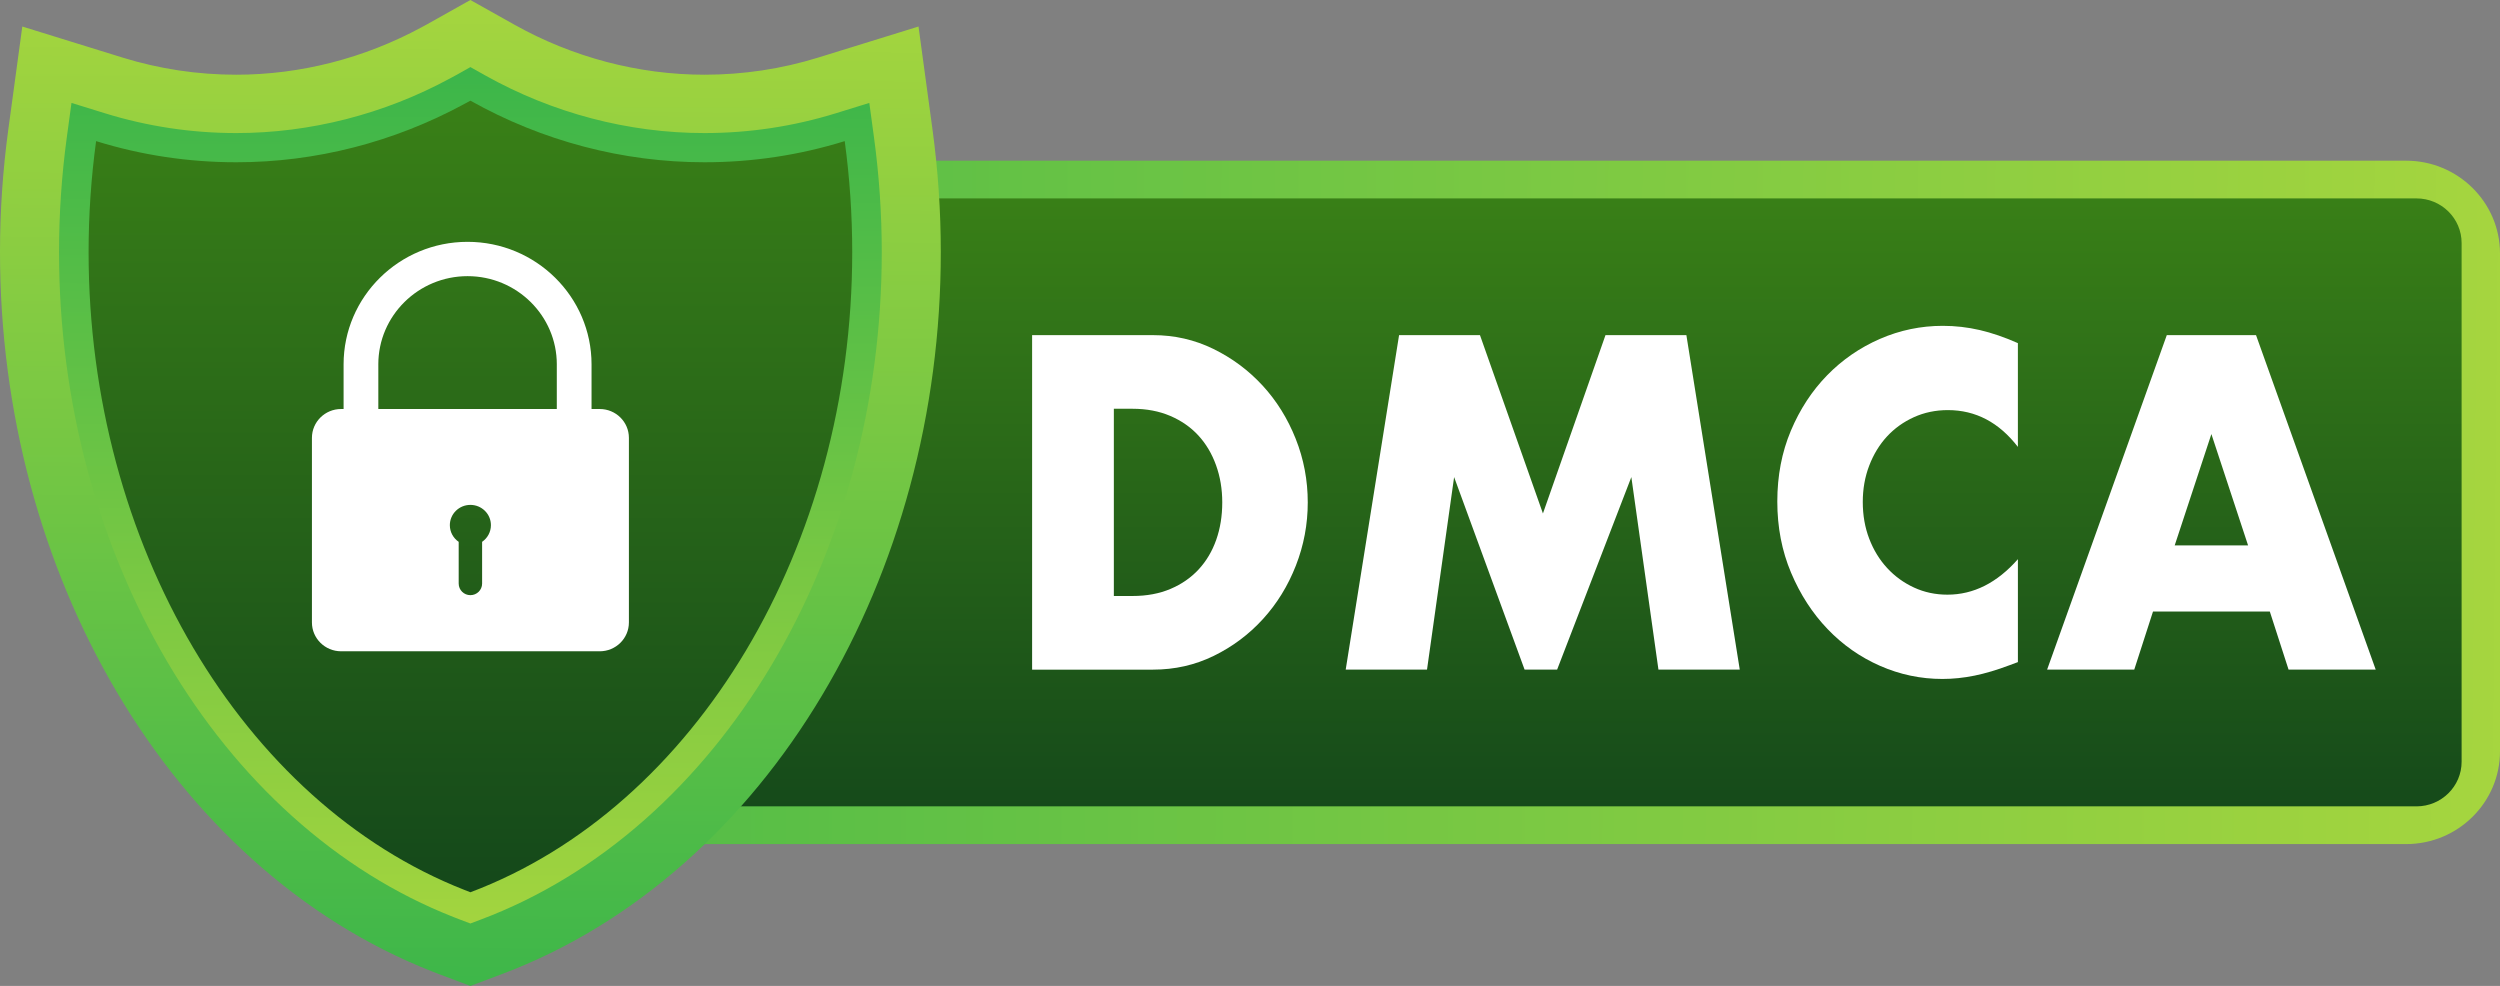
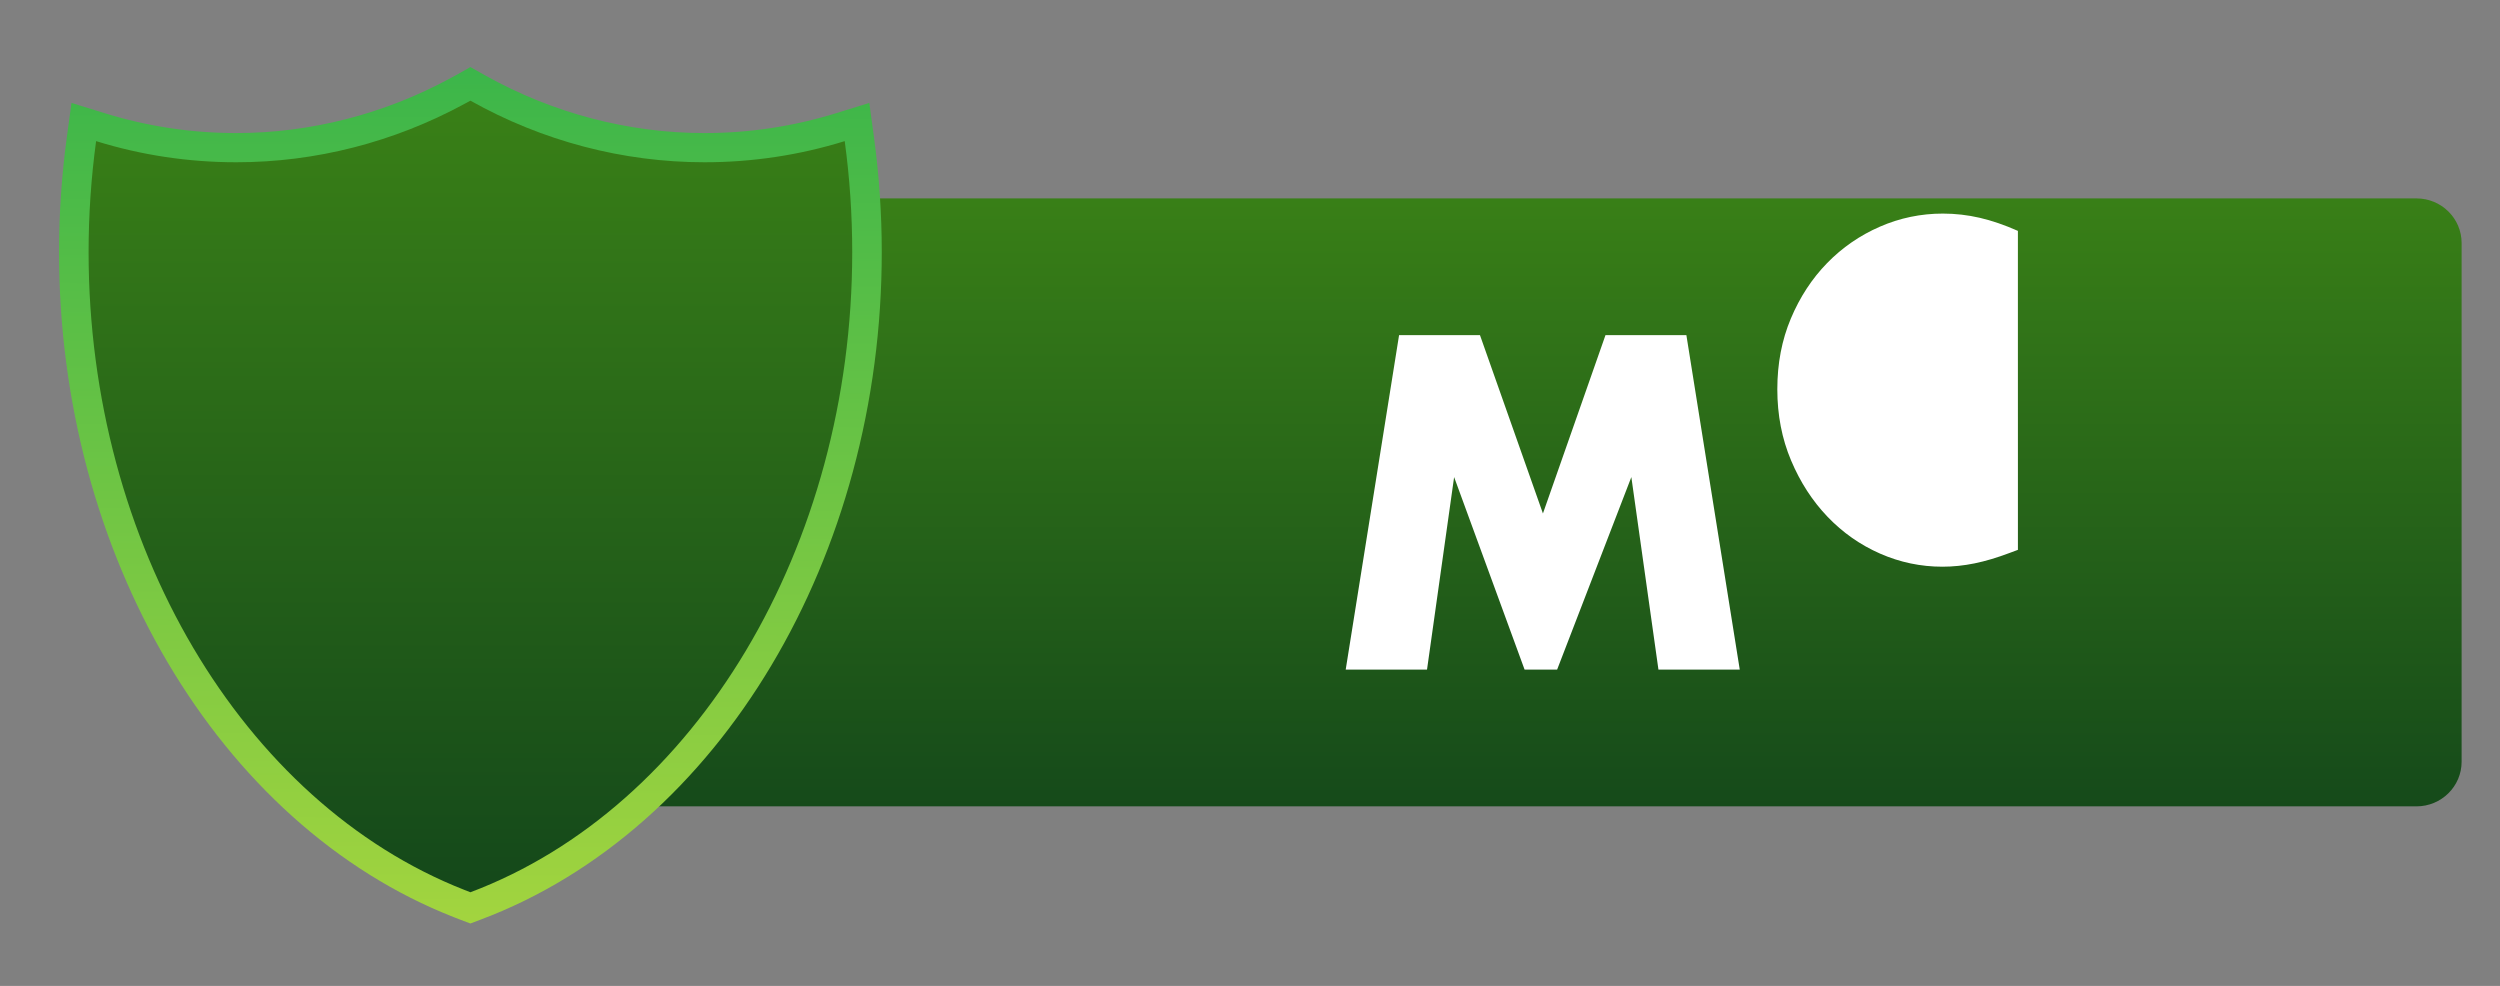
<svg xmlns="http://www.w3.org/2000/svg" xmlns:xlink="http://www.w3.org/1999/xlink" id="Layer_2" width="200" height="78.876" viewBox="0 0 200 78.876">
  <rect x="0" y="0" width="200" height="78.876" fill="#808080" stroke="none" />
  <defs>
    <style>.cls-1{fill:#fff;}.cls-2{fill:url(#copyright-2);}.cls-3{fill:url(#copy_right2);}.cls-4{fill:url(#copyright);}.cls-5{fill:url(#copy_right4);}.cls-6{fill:url(#copy_right2-2);}</style>
    <linearGradient id="copy_right2" x1="-1.345" y1="40.919" x2="199.226" y2="39.089" gradientTransform="translate(200.75) rotate(-180) scale(1 -1)" gradientUnits="userSpaceOnUse">
      <stop offset="0" stop-color="#a7d63f" />
      <stop offset=".074" stop-color="#9ed33f" />
      <stop offset="1" stop-color="#39b54a" />
    </linearGradient>
    <linearGradient id="copyright" x1="123.961" y1="15.205" x2="123.961" y2="66.399" gradientUnits="userSpaceOnUse">
      <stop offset="0" stop-color="#398017" />
      <stop offset="1" stop-color="#14481a" />
    </linearGradient>
    <linearGradient id="copy_right2-2" x1="162.975" y1="-1.171" x2="163.53" y2="82.299" xlink:href="#copy_right2" />
    <linearGradient id="copy_right4" x1="-763.367" y1="3.741" x2="-763.053" y2="76.444" gradientTransform="translate(-725.663) rotate(-180) scale(1 -1)" gradientUnits="userSpaceOnUse">
      <stop offset="0" stop-color="#39b54a" />
      <stop offset=".926" stop-color="#9ed33f" />
      <stop offset="1" stop-color="#a7d63f" />
    </linearGradient>
    <linearGradient id="copyright-2" x1="-763.296" y1="8.054" x2="-763.296" y2="71.381" gradientTransform="translate(-725.663) rotate(-180) scale(1 -1)" xlink:href="#copyright" />
  </defs>
  <g id="_ëîé_1">
-     <path class="cls-3" d="M52.07,63.375V12.855h140.421c4.14,0,7.509,3.329,7.509,7.421v39.83c0,4.092-3.369,7.421-7.509,7.421H52.039c.009-1.384.031-2.768.031-4.151Z" />
    <path class="cls-4" d="M50.996,64.19c.104-9.48.198-18.961.266-28.442.048-6.625.082-13.251.098-19.876h141.956c1.995,0,3.613,1.599,3.613,3.571v41.495c0,1.972-1.618,3.571-3.613,3.571H50.992c.001-.106.002-.213.004-.319Z" />
-     <path class="cls-6" d="M40.157,77.925c5.248-1.977,10.155-4.966,14.584-8.883,4.237-3.747,7.949-8.264,11.032-13.427,3.042-5.094,5.402-10.699,7.015-16.659,1.643-6.073,2.477-12.395,2.477-18.791,0-3.263-.224-6.563-.665-9.808l-1.119-8.235-8.024,2.484c-2.938.91-5.998,1.371-9.096,1.371-5.281,0-10.548-1.388-15.231-4.015l-3.499-1.962-3.499,1.963c-.052.029-.104.056-.156.084l-.016.009c-.074.039-.148.079-.222.119-4.585,2.487-9.715,3.802-14.836,3.802-3.098,0-6.158-.461-9.096-1.371L1.784,2.122.665,10.357c-.441,3.245-.665,6.545-.665,9.808,0,6.339.819,12.607,2.434,18.63,1.585,5.911,3.905,11.478,6.896,16.545,3.029,5.132,6.68,9.637,10.849,13.391,4.354,3.92,9.183,6.938,14.352,8.969l.126.05c.146.058.298.118.45.175l2.526.951,2.524-.951Z" />
    <path class="cls-5" d="M38.474,73.562c4.706-1.773,9.119-4.465,13.117-8,3.875-3.427,7.278-7.572,10.114-12.321,2.824-4.729,5.018-9.941,6.52-15.492,1.537-5.679,2.316-11.596,2.316-17.585,0-3.056-.209-6.147-.623-9.186l-.373-2.745-2.675.828c-3.396,1.051-6.931,1.584-10.509,1.584-6.097,0-12.17-1.599-17.563-4.623l-1.166-.654-1.166.654c-.087.049-.174.095-.262.142-.064.034-.128.068-.192.103-5.279,2.864-11.195,4.378-17.109,4.378-3.578,0-7.114-.533-10.509-1.584l-2.675-.828-.373,2.745c-.413,3.039-.623,6.13-.623,9.186,0,5.935.766,11.801,2.276,17.434,1.476,5.506,3.633,10.683,6.41,15.388,2.788,4.722,6.135,8.858,9.95,12.293,3.932,3.54,8.277,6.259,12.916,8.082l.133.052c.127.05.254.1.382.149l.841.317.841-.317Z" />
    <path class="cls-2" d="M7.689,11.29c3.628,1.124,7.386,1.691,11.215,1.691,6.355,0,12.612-1.61,18.246-4.666.161-.087.323-.171.483-.261,5.758,3.229,12.193,4.927,18.729,4.927,3.829,0,7.587-.568,11.215-1.691.4,2.941.601,5.914.601,8.875,0,23.549-12.507,44.419-30.546,51.216-.162-.061-.322-.126-.483-.189-17.778-6.985-30.062-27.689-30.062-51.027,0-2.963.202-5.935.601-8.875Z" />
-     <path class="cls-1" d="M27.288,32.721h.199v-3.573c0-5.404,4.449-9.801,9.918-9.801,5.469,0,9.918,4.397,9.918,9.801v3.573h.655c1.289,0,2.334,1.033,2.334,2.307v14.768c0,1.274-1.045,2.307-2.334,2.307h-20.69c-1.289,0-2.334-1.033-2.334-2.307v-14.768c0-1.274,1.045-2.307,2.334-2.307ZM36.695,43.346v3.341c0,.512.42.926.937.926h0c.518,0,.937-.415.937-.926v-3.341c.426-.293.705-.78.705-1.332,0-.896-.735-1.623-1.643-1.623-.907,0-1.643.727-1.643,1.623,0,.552.279,1.039.705,1.332ZM30.266,29.148v3.573h14.278v-3.573h.001c0-3.891-3.203-7.056-7.14-7.056-3.937,0-7.14,3.165-7.14,7.056h.001Z" />
-     <path class="cls-1" d="M82.569,26.811h9.675c1.712,0,3.319.367,4.821,1.1,1.501.734,2.813,1.71,3.937,2.928,1.123,1.219,2.007,2.638,2.652,4.259.645,1.621.967,3.318.967,5.093,0,1.751-.317,3.437-.951,5.057-.634,1.621-1.513,3.047-2.635,4.277-1.123,1.231-2.435,2.213-3.937,2.946-1.501.734-3.119,1.1-4.854,1.1h-9.675v-26.759ZM89.107,47.679h1.501c1.134,0,2.146-.189,3.036-.568.889-.378,1.64-.899,2.252-1.562.611-.662,1.079-1.449,1.401-2.36.322-.911.484-1.91.484-2.999,0-1.065-.167-2.058-.5-2.981-.334-.923-.806-1.715-1.418-2.378-.612-.662-1.363-1.183-2.252-1.562-.89-.378-1.891-.568-3.002-.568h-1.501v14.977Z" />
    <path class="cls-1" d="M107.656,53.57l4.27-26.759h6.472l5.037,14.267,5.004-14.267h6.472l4.27,26.759h-6.505l-2.168-15.403-5.938,15.403h-2.602l-5.638-15.403-2.168,15.403h-6.505Z" />
-     <path class="cls-1" d="M161.433,35.754c-1.513-1.964-3.381-2.946-5.605-2.946-.979,0-1.885.19-2.719.568-.834.379-1.551.893-2.152,1.544-.6.651-1.073,1.426-1.418,2.325-.345.899-.517,1.869-.517,2.91,0,1.065.172,2.047.517,2.946.345.899.822,1.68,1.434,2.342.612.663,1.329,1.183,2.152,1.562.822.379,1.712.568,2.669.568,2.09,0,3.97-.946,5.638-2.839v8.234l-.667.248c-1.001.378-1.935.657-2.802.834-.867.177-1.724.266-2.569.266-1.735,0-3.398-.349-4.987-1.047-1.59-.698-2.992-1.68-4.203-2.946-1.213-1.265-2.185-2.768-2.919-4.507-.734-1.739-1.101-3.638-1.101-5.696,0-2.058.361-3.945,1.084-5.661.722-1.715,1.69-3.194,2.902-4.436,1.212-1.242,2.619-2.212,4.22-2.91,1.601-.698,3.28-1.047,5.037-1.047,1.001,0,1.985.113,2.952.337.967.225,1.985.574,3.052,1.047v8.305Z" />
-     <path class="cls-1" d="M181.582,48.921h-9.341l-1.501,4.649h-6.972l9.575-26.759h7.139l9.575,26.759h-6.972l-1.501-4.649ZM179.847,43.633l-2.936-8.908-2.936,8.908h5.872Z" />
+     <path class="cls-1" d="M161.433,35.754v8.234l-.667.248c-1.001.378-1.935.657-2.802.834-.867.177-1.724.266-2.569.266-1.735,0-3.398-.349-4.987-1.047-1.59-.698-2.992-1.68-4.203-2.946-1.213-1.265-2.185-2.768-2.919-4.507-.734-1.739-1.101-3.638-1.101-5.696,0-2.058.361-3.945,1.084-5.661.722-1.715,1.69-3.194,2.902-4.436,1.212-1.242,2.619-2.212,4.22-2.91,1.601-.698,3.28-1.047,5.037-1.047,1.001,0,1.985.113,2.952.337.967.225,1.985.574,3.052,1.047v8.305Z" />
  </g>
</svg>